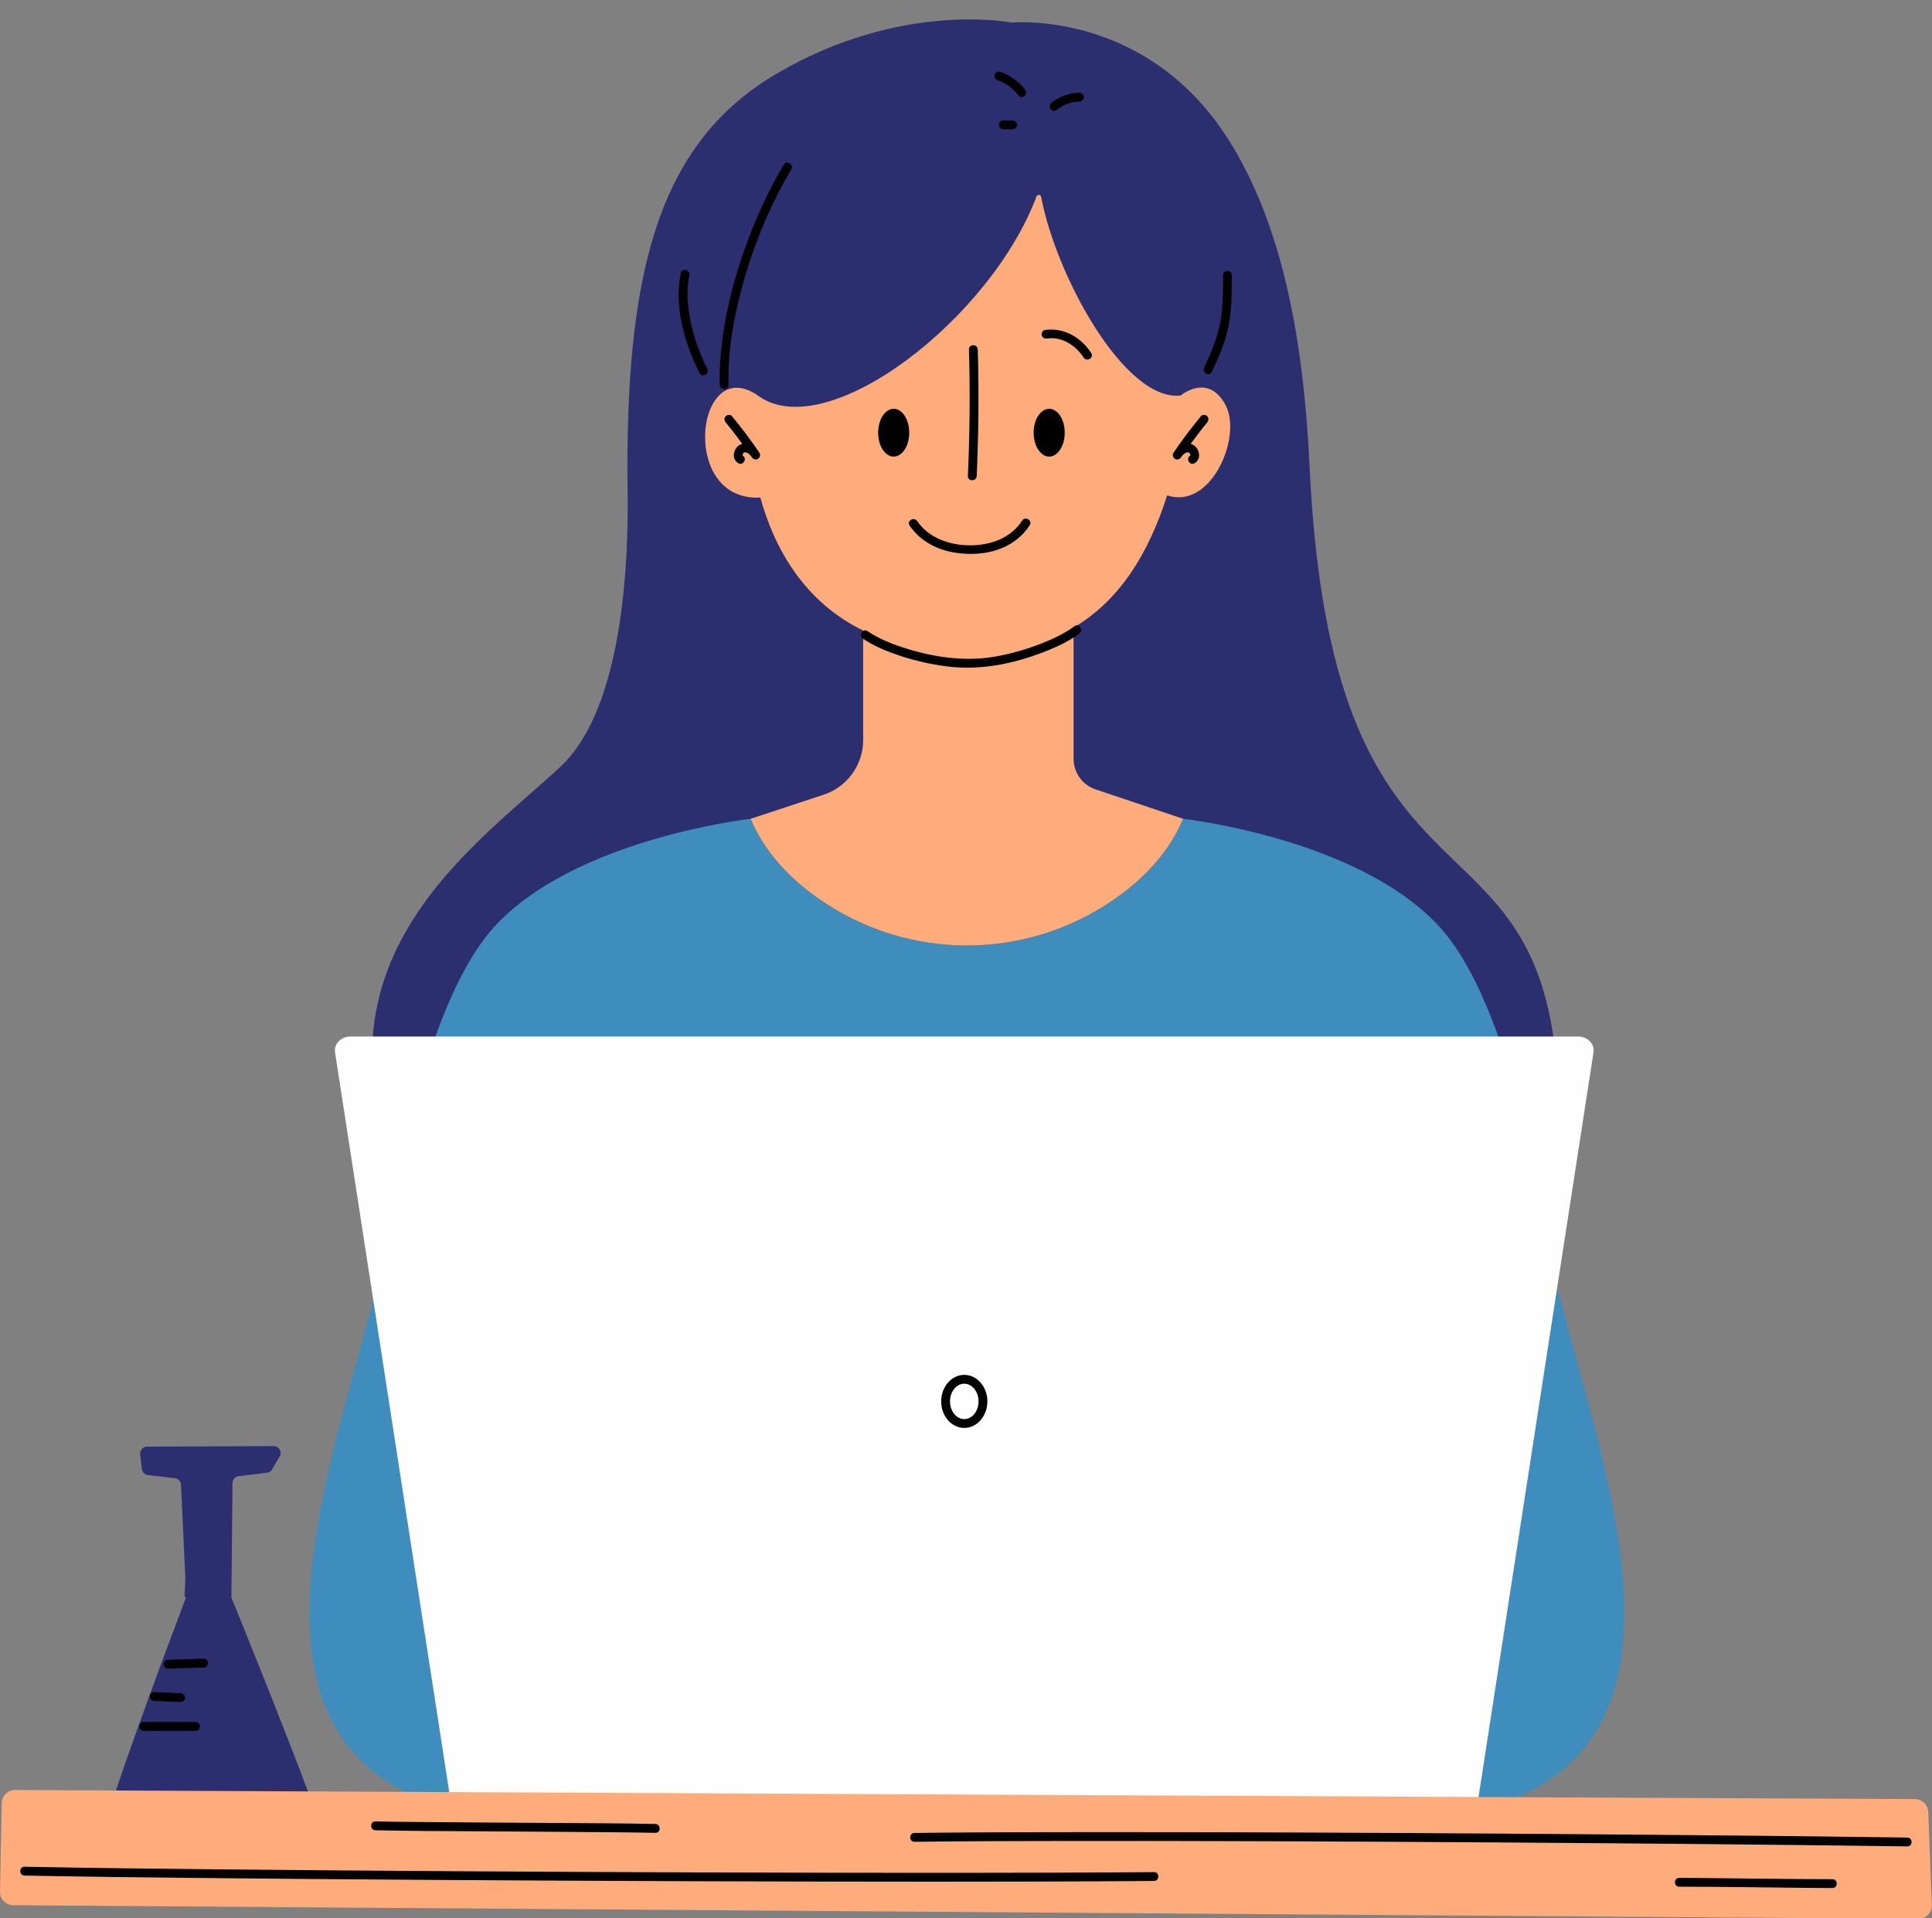
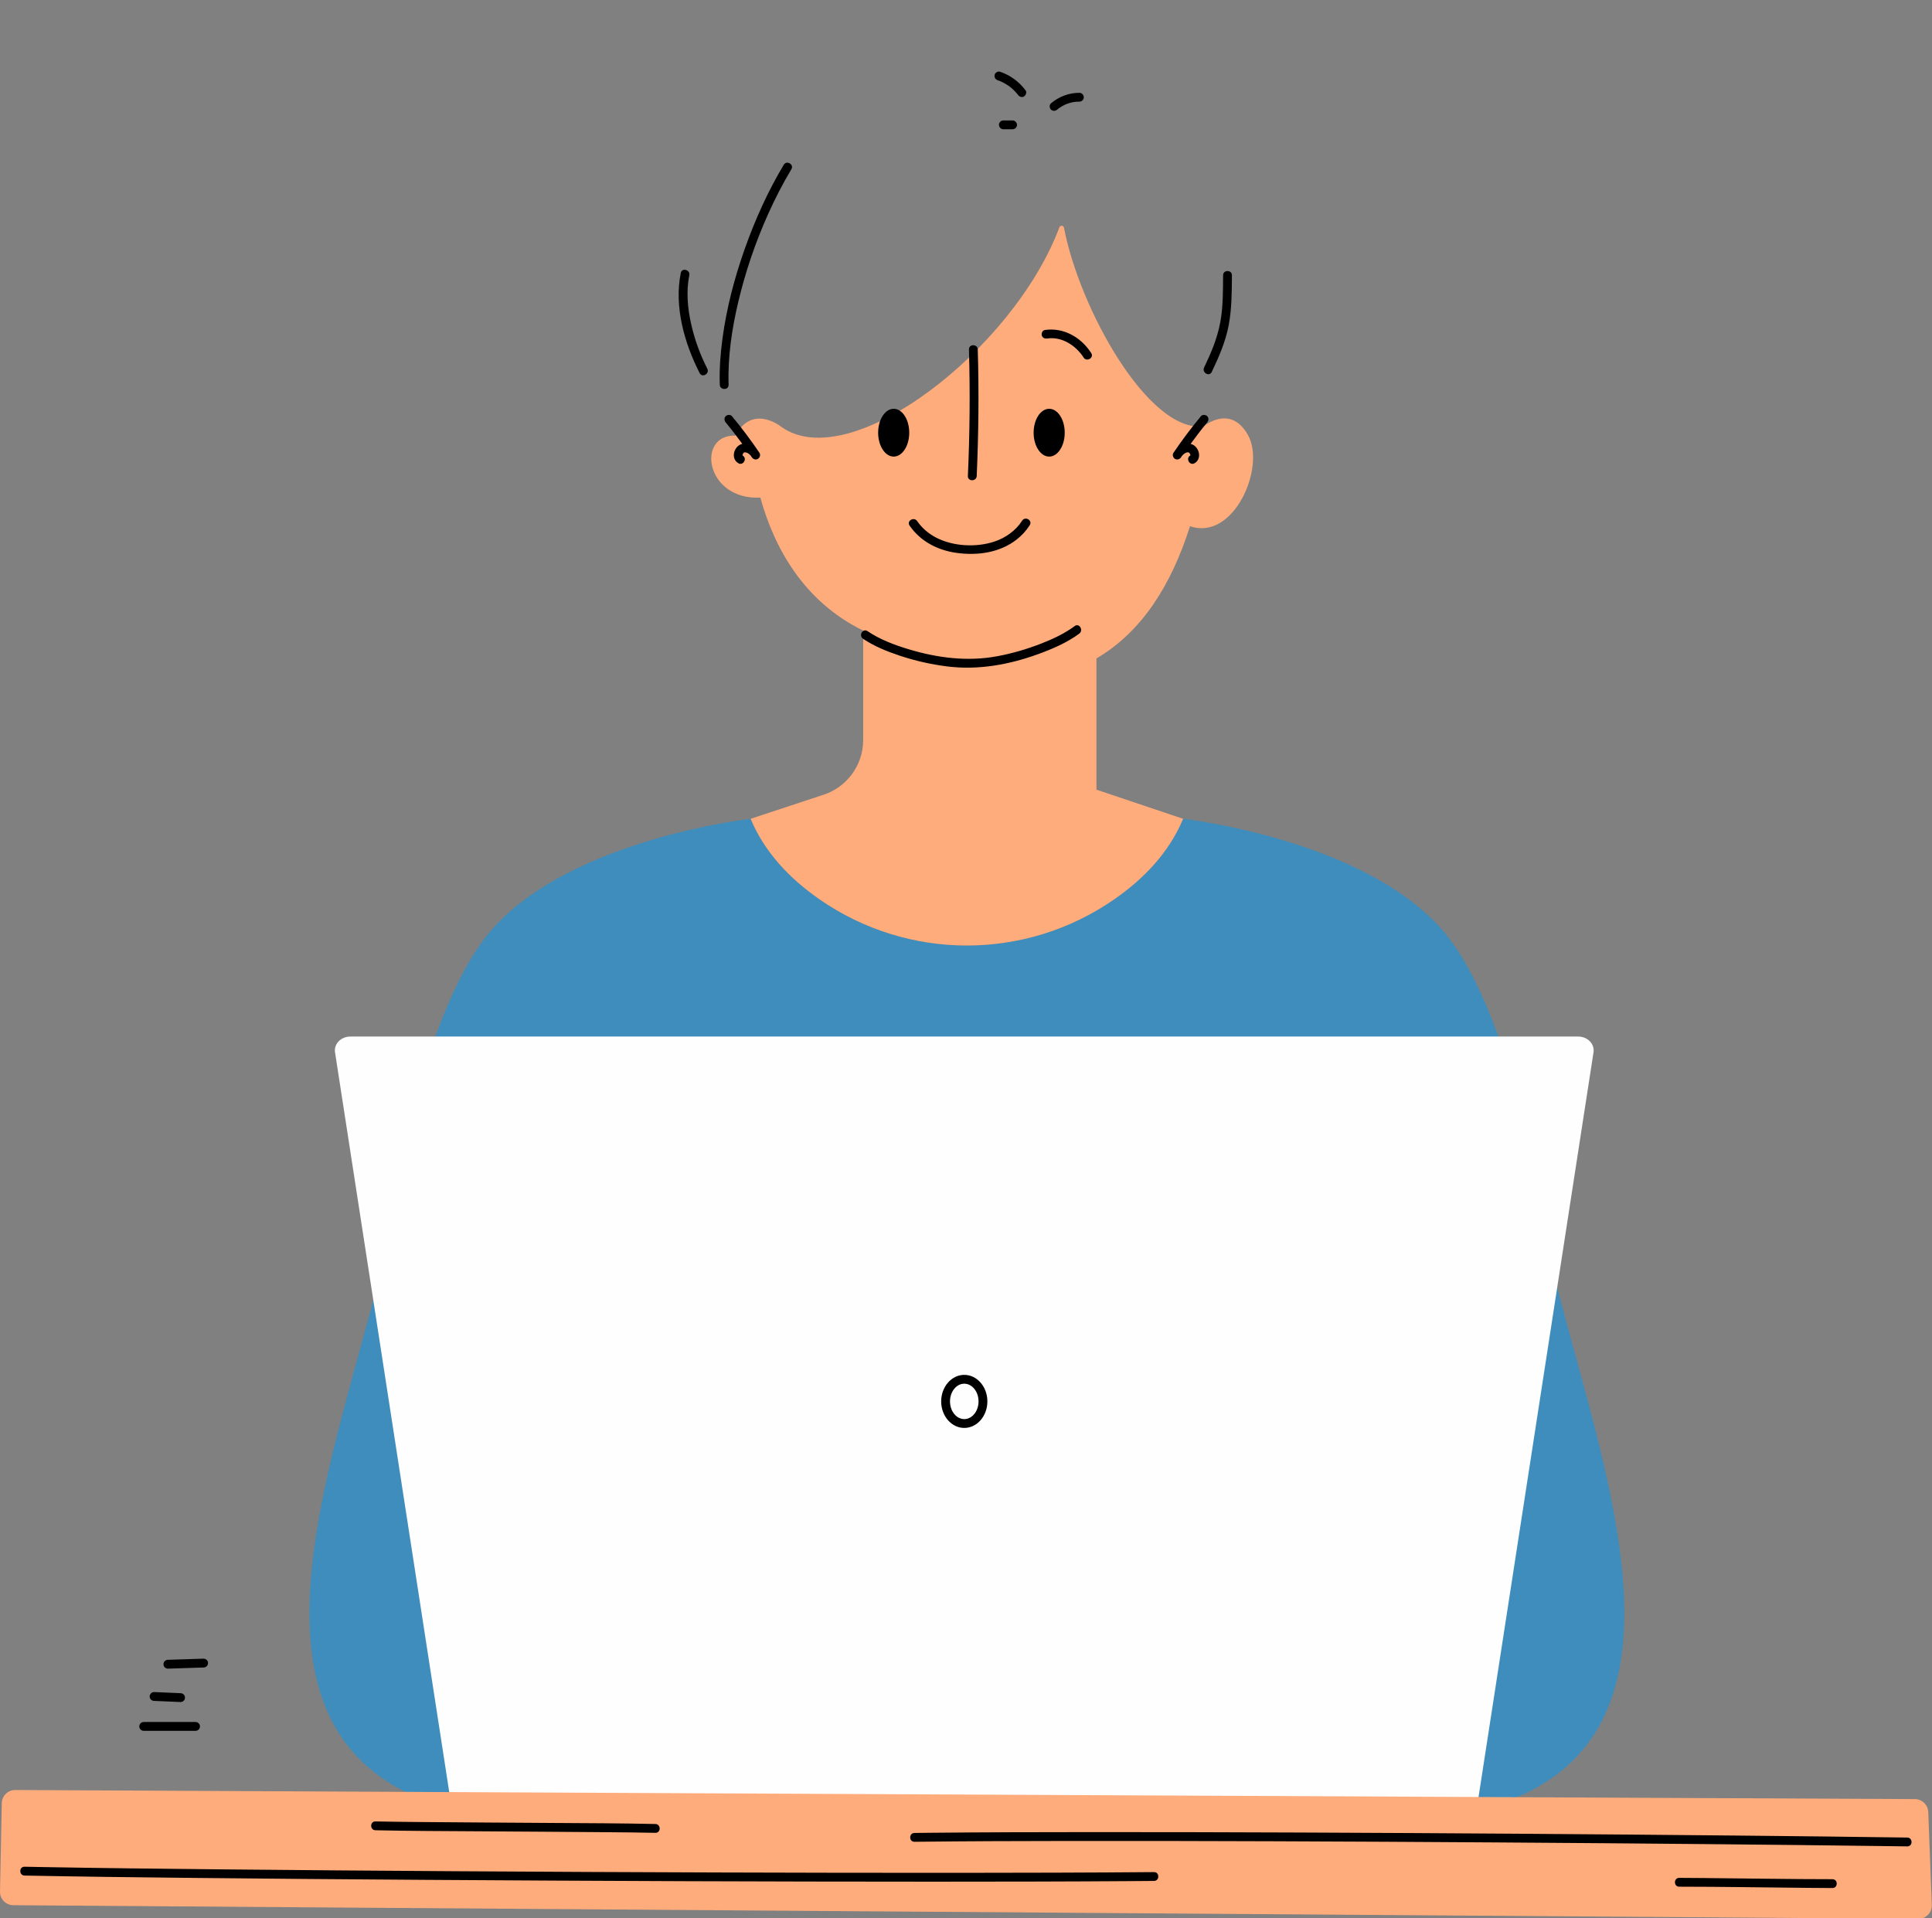
<svg xmlns="http://www.w3.org/2000/svg" fill="#000000" height="325.9" preserveAspectRatio="xMidYMid meet" version="1" viewBox="-0.0 -3.3 328.2 325.9" width="328.2" zoomAndPan="magnify">
  <rect x="-0.0" y="-3.3" width="328.2" height="325.9" fill="#808080" stroke="none" />
  <g id="change1_1">
-     <path d="M215.64,223.553l-51.329-2.155c0,0-66.338,23.892-89.609-12.261 c-29.217-45.391,4.67-67.428,20.478-82.162c13.435-12.522,11.266-48.272,11.402-50.788 c-0.019-34.745,5.935-55.523,25.258-66.919c21.231-12.522,40.035-8.728,40.035-8.728s22.691-2.229,36.684,19.684 c9.542,14.942,12.93,34.961,13.919,55.925c3.657,77.522,37.049,56.565,41.744,99.348 C268.238,212.068,215.64,223.553,215.64,223.553z M25.176,247.291l4.493,0.525c0.589,0.044,1.053,0.53,1.081,1.132 l0.735,15.828l-0.129,3.067l0.212,0.322c0,0-7.795,20.486-12.219,33.709l33.338,0.16 c-4.371-11.79-13.206-33.549-13.377-33.923l0.186-19.454c0.006-0.604,0.454-1.108,1.042-1.173l4.84-0.601 c0.461-0.051,0.848-0.375,0.988-0.826l1.258-2.133c0.239-0.772-0.329-1.557-1.122-1.551l-21.541,0.082 c-0.681,0.005-1.213,0.6-1.156,1.292l0.29,2.456C24.146,246.786,24.603,247.248,25.176,247.291z" fill="#2c2f6f" />
-   </g>
+     </g>
  <g id="change2_1">
    <path d="M253.65,303.49c-38.087-3.652-140.714-3.652-178.8,0 c-37.044-11.478-18.522-57.13-10.514-89.589c0,0,5.777-44.217,19.387-59.478 c13.61-15.261,43.792-18.622,43.792-18.622c2.407,5.788,6.772,10.253,11.675,13.662 c6.726,4.677,14.425,7.257,22.23,7.76c0.327,0.021,0.654,0.043,0.982,0.057c0.301,0.013,0.602,0.018,0.904,0.024 c0.315,0.007,0.63,0.015,0.945,0.015c0.315-0,0.63-0.008,0.945-0.015c0.301-0.006,0.602-0.011,0.904-0.024 c0.327-0.014,0.655-0.036,0.982-0.057c7.804-0.503,15.503-3.083,22.229-7.76 c4.903-3.409,9.268-7.874,11.675-13.662c0,0,30.182,3.361,43.792,18.622c13.61,15.261,19.387,59.478,19.387,59.478 C272.171,246.359,290.693,292.012,253.65,303.49z M253.65,303.49c-38.087-3.652-140.714-3.652-178.8,0 c-37.044-11.478-18.522-57.13-10.514-89.589c0,0,5.777-44.217,19.387-59.478 c13.61-15.261,43.792-18.622,43.792-18.622c2.407,5.788,6.772,10.253,11.675,13.662 c6.726,4.677,14.425,7.257,22.23,7.76c0.327,0.021,0.654,0.043,0.982,0.057c0.301,0.013,0.602,0.018,0.904,0.024 c0.315,0.007,0.63,0.015,0.945,0.015c0.315-0,0.63-0.008,0.945-0.015c0.301-0.006,0.602-0.011,0.904-0.024 c0.327-0.014,0.655-0.036,0.982-0.057c7.804-0.503,15.503-3.083,22.229-7.76 c4.903-3.409,9.268-7.874,11.675-13.662c0,0,30.182,3.361,43.792,18.622c13.61,15.261,19.387,59.478,19.387,59.478 C272.171,246.359,290.693,292.012,253.65,303.49z" fill="#3e8dbd" />
  </g>
  <g id="change3_1">
    <path d="M59.507,172.794h208.598c1.596,0,2.821,1.271,2.591,2.689l-19.76,128.006H76.676 L56.916,175.484C56.686,174.066,57.911,172.794,59.507,172.794z M59.507,172.794h208.598 c1.596,0,2.821,1.271,2.591,2.689l-19.76,128.006H76.676L56.916,175.484 C56.686,174.066,57.911,172.794,59.507,172.794z" fill="#fefefe" />
  </g>
  <g id="change4_1">
-     <path d="M129.166,81.235c2.313,8.349,7.217,17.569,17.467,22.591v18.592 c0,4.308-2.817,8.11-6.938,9.364l-12.18,4.019c2.407,5.788,6.772,10.253,11.675,13.662 c15.076,10.484,35.041,10.484,50.117,0c4.903-3.409,9.268-7.874,11.675-13.662l-14.725-4.948 c-2.308-0.702-3.885-2.831-3.885-5.244v-22.294c7.738-4.547,12.71-12.456,15.897-22.466 c7.439,2.555,12.84-9.978,9.895-15.39c-2.981-5.478-7.592-1.57-7.592-1.57 c-9.391,1.087-21.072-19.985-23.713-33.739c-0.081-0.42-0.634-0.47-0.783-0.072 c-7.786,20.775-35.504,42.202-47.211,33.909c0,0-4.872-4.006-7.853,1.473 C118.261,70.514,119.767,81.692,129.166,81.235z M0.301,303.024l-0.3,15.02c-0.025,1.268,0.991,2.312,2.259,2.321 l323.618,2.314c1.298,0.009,2.34-1.067,2.29-2.363l-0.607-15.79c-0.047-1.218-1.045-2.182-2.263-2.188 L2.587,300.793C1.344,300.787,0.326,301.781,0.301,303.024z" fill="#feac7c" />
+     <path d="M129.166,81.235c2.313,8.349,7.217,17.569,17.467,22.591v18.592 c0,4.308-2.817,8.11-6.938,9.364l-12.18,4.019c2.407,5.788,6.772,10.253,11.675,13.662 c15.076,10.484,35.041,10.484,50.117,0c4.903-3.409,9.268-7.874,11.675-13.662l-14.725-4.948 v-22.294c7.738-4.547,12.71-12.456,15.897-22.466 c7.439,2.555,12.84-9.978,9.895-15.39c-2.981-5.478-7.592-1.57-7.592-1.57 c-9.391,1.087-21.072-19.985-23.713-33.739c-0.081-0.42-0.634-0.47-0.783-0.072 c-7.786,20.775-35.504,42.202-47.211,33.909c0,0-4.872-4.006-7.853,1.473 C118.261,70.514,119.767,81.692,129.166,81.235z M0.301,303.024l-0.3,15.02c-0.025,1.268,0.991,2.312,2.259,2.321 l323.618,2.314c1.298,0.009,2.34-1.067,2.29-2.363l-0.607-15.79c-0.047-1.218-1.045-2.182-2.263-2.188 L2.587,300.793C1.344,300.787,0.326,301.781,0.301,303.024z" fill="#feac7c" />
  </g>
  <g id="change5_1">
    <path d="M159.882,234.775c0,2.485,1.761,4.508,3.925,4.508s3.924-2.022,3.924-4.508s-1.76-4.508-3.924-4.508 S159.882,232.29,159.882,234.775z M166.231,234.775c0,1.658-1.087,3.008-2.424,3.008s-2.425-1.35-2.425-3.008 s1.088-3.008,2.425-3.008S166.231,233.117,166.231,234.775z M323.998,308.87 c-9.743-0.138-19.487-0.245-29.231-0.341c-11.975-0.118-23.949-0.217-35.924-0.301 c-12.6-0.089-25.2-0.161-37.801-0.211c-11.71-0.047-23.42-0.078-35.129-0.073 c-9.292,0.004-18.584,0.022-27.876,0.115c-0.897,0.009-1.794,0.019-2.691,0.03c-0.965,0.012-0.967,1.512,0,1.5 c8.881-0.107,17.763-0.131,26.645-0.141c11.531-0.013,23.063,0.011,34.594,0.053 c12.575,0.046,25.151,0.113,37.726,0.198c12.101,0.081,24.202,0.177,36.303,0.292 c10.103,0.096,20.206,0.203,30.308,0.339c1.026,0.014,2.051,0.028,3.077,0.042 C324.963,310.384,324.964,308.884,323.998,308.87z M196.041,314.74c-10.946,0.095-21.893,0.117-32.839,0.124 c-13.866,0.009-27.731-0.017-41.597-0.062c-14.7-0.048-29.4-0.118-44.1-0.211 c-13.414-0.084-26.829-0.186-40.242-0.32c-10.106-0.101-20.212-0.211-30.316-0.392 c-0.925-0.017-1.85-0.034-2.775-0.052c-0.966-0.019-0.966,1.481,0,1.5c9.582,0.189,19.165,0.298,28.748,0.399 c13.164,0.139,26.328,0.244,39.493,0.331c14.661,0.098,29.322,0.172,43.983,0.226 c14.034,0.051,28.069,0.083,42.103,0.082c11.384-0.001,22.768-0.017,34.151-0.098 c1.13-0.008,2.261-0.017,3.391-0.027C197.006,316.232,197.008,314.731,196.041,314.74z M63.78,307.631 c5.779,0.129,11.563,0.137,17.343,0.176c7.354,0.05,14.709,0.089,22.063,0.155c2.717,0.025,5.434,0.045,8.15,0.106 c0.966,0.022,0.965-1.478,0-1.5c-5.779-0.129-11.563-0.137-17.343-0.176c-7.354-0.05-14.709-0.089-22.063-0.155 c-2.717-0.025-5.434-0.045-8.15-0.106C62.815,306.11,62.815,307.61,63.78,307.631z M311.291,315.946 c-7.284-0.002-14.568-0.135-21.852-0.199c-1.393-0.012-2.787-0.028-4.181-0.028c-0.965-0-0.967,1.5,0,1.5 c7.284,0.002,14.568,0.135,21.852,0.199c1.393,0.012,2.787,0.028,4.181,0.028 C312.256,317.446,312.257,315.946,311.291,315.946z M123.773,62.055c-0.158-4.735,0.553-9.471,1.642-14.068 c1.207-5.099,2.906-10.098,5.05-14.879c1.176-2.623,2.49-5.185,3.967-7.653 c0.497-0.83-0.799-1.585-1.295-0.757c-2.699,4.511-4.873,9.338-6.625,14.29 c-1.743,4.926-3.078,10.019-3.779,15.201c-0.353,2.606-0.547,5.234-0.459,7.865 C122.305,63.018,123.805,63.022,123.773,62.055z M120.149,59.329c-1.237-2.426-2.169-5.011-2.759-7.671 c-0.591-2.668-0.839-5.488-0.296-8.186c0.19-0.943-1.256-1.346-1.446-0.399 c-1.151,5.724,0.608,11.916,3.206,17.013C119.292,60.946,120.587,60.188,120.149,59.329z M205.845,59.89 c1.217-2.541,2.35-5.155,2.878-7.937c0.53-2.792,0.53-5.654,0.551-8.485c0.007-0.965-1.493-0.966-1.5,0 c-0.019,2.692,0.007,5.431-0.497,8.086c-0.504,2.659-1.563,5.15-2.727,7.579 C204.134,60,205.427,60.761,205.845,59.89z M126.147,73.972c0.001-0.003,0.001-0,0.002-0.006 c0.005-0.02,0.035-0.113,0.044-0.146c0.017-0.028,0.054-0.099,0.06-0.108c0.039-0.062,0.08-0.1,0.142-0.132 c0.029-0.015,0.039-0.023,0.042-0.028c0.008,0.001,0.018,0.002,0.047,0.001c0.04-0.002,0.104-0.006,0.149-0.002 c0.106,0.009,0.226,0.045,0.333,0.098c0.324,0.159,0.57,0.436,0.756,0.738c0.227,0.335,0.66,0.483,1.026,0.269 c0.344-0.201,0.483-0.68,0.269-1.026c-1.455-2.15-3.017-4.227-4.674-6.225c-0.259-0.312-0.793-0.268-1.061,0 c-0.309,0.309-0.259,0.748,0,1.061c0.979,1.18,1.907,2.4,2.812,3.636c-0.196,0.053-0.389,0.131-0.575,0.263 c-0.988,0.701-1.252,2.33-0.107,3.021c0.829,0.5,1.584-0.797,0.757-1.295c-0.008-0.005-0.007-0.004-0.014-0.007 c-0-0-0.001-0.002-0.001-0.002c-0.001-0.002-0-0.001-0.001-0.003c-0.006-0.02-0.008-0.02-0.012-0.027 c0.002-0.009,0.005-0.013,0.007-0.04C126.148,73.985,126.147,73.98,126.147,73.972z M199.606,74.656 c0.37,0.216,0.798,0.067,1.026-0.269c0.18-0.292,0.409-0.545,0.712-0.713c0.1-0.056,0.225-0.106,0.328-0.12 c0.061-0.008,0.137-0.006,0.198-0c0.031,0.003,0.039,0.002,0.047,0.001c0.005,0.005,0.013,0.012,0.042,0.027 c0.055,0.028,0.112,0.088,0.121,0.101c0.027,0.04,0.051,0.082,0.073,0.125c0.004,0.017,0.038,0.105,0.044,0.125 c0.007,0.026,0.009,0.025,0.012,0.035c-0.001,0.01-0.003,0.012-0.002,0.043c0.001,0.029,0.004,0.032,0.006,0.041 c-0.004,0.009-0.005,0.007-0.011,0.026c-0,0.001-0.001,0.002-0.001,0.003c-0.007,0.004-0.006,0.004-0.015,0.009 c-0.826,0.498-0.072,1.796,0.757,1.295c1.144-0.69,0.882-2.321-0.107-3.021c-0.186-0.132-0.38-0.209-0.576-0.262 c0.905-1.237,1.833-2.457,2.812-3.637c0.258-0.312,0.305-0.755,0-1.061c-0.266-0.266-0.801-0.313-1.061,0 c-1.657,1.998-3.219,4.075-4.674,6.225C199.124,73.974,199.262,74.455,199.606,74.656z M202.196,74.091 c-0.005,0.006-0.011,0.014-0.027,0.043C202.167,74.122,202.18,74.106,202.196,74.091z M152.833,108.086 c2.603,0.868,5.292,1.475,8.014,1.822c5.304,0.675,10.577-0.282,15.571-2.105 c2.404-0.878,4.843-1.925,6.914-3.452c0.769-0.567,0.021-1.869-0.757-1.295c-1.739,1.282-3.742,2.216-5.748,2.996 c-2.4,0.933-4.89,1.66-7.421,2.131c-5.065,0.943-10.168,0.288-15.068-1.192 c-2.422-0.731-4.862-1.649-6.972-3.071c-0.803-0.541-1.554,0.758-0.757,1.295 C148.503,106.492,150.676,107.367,152.833,108.086z M165.919,77.562c0.32-7.164,0.391-14.322,0.182-21.49 c-0.028-0.963-1.528-0.967-1.5,0c0.209,7.168,0.139,14.326-0.182,21.49C164.375,78.527,165.876,78.525,165.919,77.562 z M177.898,54.205c2.478-0.364,4.869,1.187,6.178,3.229c0.519,0.81,1.818,0.059,1.295-0.757 c-1.707-2.661-4.668-4.389-7.872-3.918c-0.401,0.059-0.622,0.567-0.524,0.923 C177.093,54.111,177.495,54.264,177.898,54.205z M169.491,10.335c0.097,0.033,0.194,0.067,0.291,0.104 c0.038,0.015,0.077,0.029,0.115,0.045c0,0,0.065,0.027,0.093,0.039c0.031,0.014,0.068,0.03,0.068,0.03 c0.037,0.017,0.075,0.034,0.112,0.052c0.093,0.044,0.185,0.089,0.276,0.137c0.347,0.18,0.68,0.386,0.998,0.614 c0.033,0.024,0.066,0.049,0.1,0.073c0.014,0.011,0.012,0.009,0.021,0.015c0.072,0.058,0.144,0.115,0.214,0.174 c0.149,0.126,0.294,0.257,0.434,0.394c0.14,0.137,0.275,0.278,0.404,0.424c0.068,0.077,0.135,0.155,0.2,0.235 c0.026,0.032,0.051,0.064,0.077,0.096c-0.11-0.133,0.02,0.027,0.033,0.044c0.234,0.314,0.659,0.506,1.026,0.269 c0.31-0.2,0.52-0.69,0.269-1.026c-1.1-1.474-2.586-2.574-4.332-3.165c-0.372-0.126-0.836,0.145-0.923,0.524 C168.873,9.828,169.093,10.2,169.491,10.335z M179.594,15.317c0.065-0.055,0.13-0.109,0.197-0.162 c0.021-0.013,0.147-0.106,0.162-0.116c0.157-0.109,0.32-0.212,0.486-0.307c0.146-0.083,0.295-0.161,0.446-0.232 c0.023-0.011,0.28-0.123,0.15-0.069c0.089-0.036,0.178-0.071,0.269-0.103c0.77-0.276,1.294-0.362,2.056-0.359 c0.392,0.001,0.768-0.346,0.75-0.75c-0.018-0.408-0.33-0.749-0.75-0.75c-1.775-0.006-3.478,0.644-4.827,1.788 c-0.3,0.255-0.282,0.802,0,1.061C178.852,15.61,179.273,15.589,179.594,15.317z M172.012,17.158 c-0.522,0-1.044,0-1.565,0c-0.192,0-0.394,0.084-0.53,0.22c-0.13,0.13-0.228,0.344-0.22,0.53 c0.018,0.406,0.33,0.75,0.75,0.75c0.522,0,1.044,0,1.565,0c0.192,0,0.394-0.084,0.53-0.22 c0.13-0.13,0.228-0.344,0.22-0.53C172.744,17.502,172.433,17.158,172.012,17.158z M151.817,74.267 c1.459,0,2.641-1.818,2.641-4.06c0-2.242-1.183-4.06-2.641-4.06s-2.641,1.818-2.641,4.06 C149.175,72.45,150.358,74.267,151.817,74.267z M178.23,74.267c1.459,0,2.641-1.818,2.641-4.06 c0-2.242-1.183-4.06-2.641-4.06c-1.459,0-2.641,1.818-2.641,4.06C175.588,72.45,176.771,74.267,178.23,74.267z M154.511,85.985c1.856,2.7,4.8,4.204,8.005,4.644c3.538,0.486,7.32-0.025,10.193-2.275 c0.871-0.682,1.631-1.505,2.222-2.442c0.517-0.819-0.781-1.572-1.295-0.757c-1.048,1.661-2.823,2.935-4.744,3.562 c-3.093,1.008-6.956,0.82-9.866-0.687c-1.284-0.665-2.399-1.608-3.22-2.802 C155.263,84.437,153.963,85.186,154.511,85.985z M28.523,280.175c0.008,0,0.016,0,0.024,0l6.065-0.195 c0.414-0.014,0.738-0.36,0.726-0.774c-0.014-0.413-0.332-0.721-0.774-0.726l-6.065,0.195 c-0.414,0.014-0.738,0.36-0.726,0.774C27.786,279.854,28.119,280.175,28.523,280.175z M26.143,285.652l4.5,0.195 c0.011,0.001,0.021,0.001,0.033,0.001c0.398,0,0.731-0.315,0.748-0.718c0.019-0.413-0.303-0.764-0.717-0.781 l-4.5-0.195c-0.37-0.039-0.763,0.302-0.781,0.717C25.407,285.284,25.729,285.635,26.143,285.652z M24.414,290.74 h8.805c0.414,0,0.75-0.336,0.75-0.75s-0.336-0.75-0.75-0.75h-8.805c-0.414,0-0.75,0.336-0.75,0.75 S24,290.74,24.414,290.74z" />
  </g>
</svg>